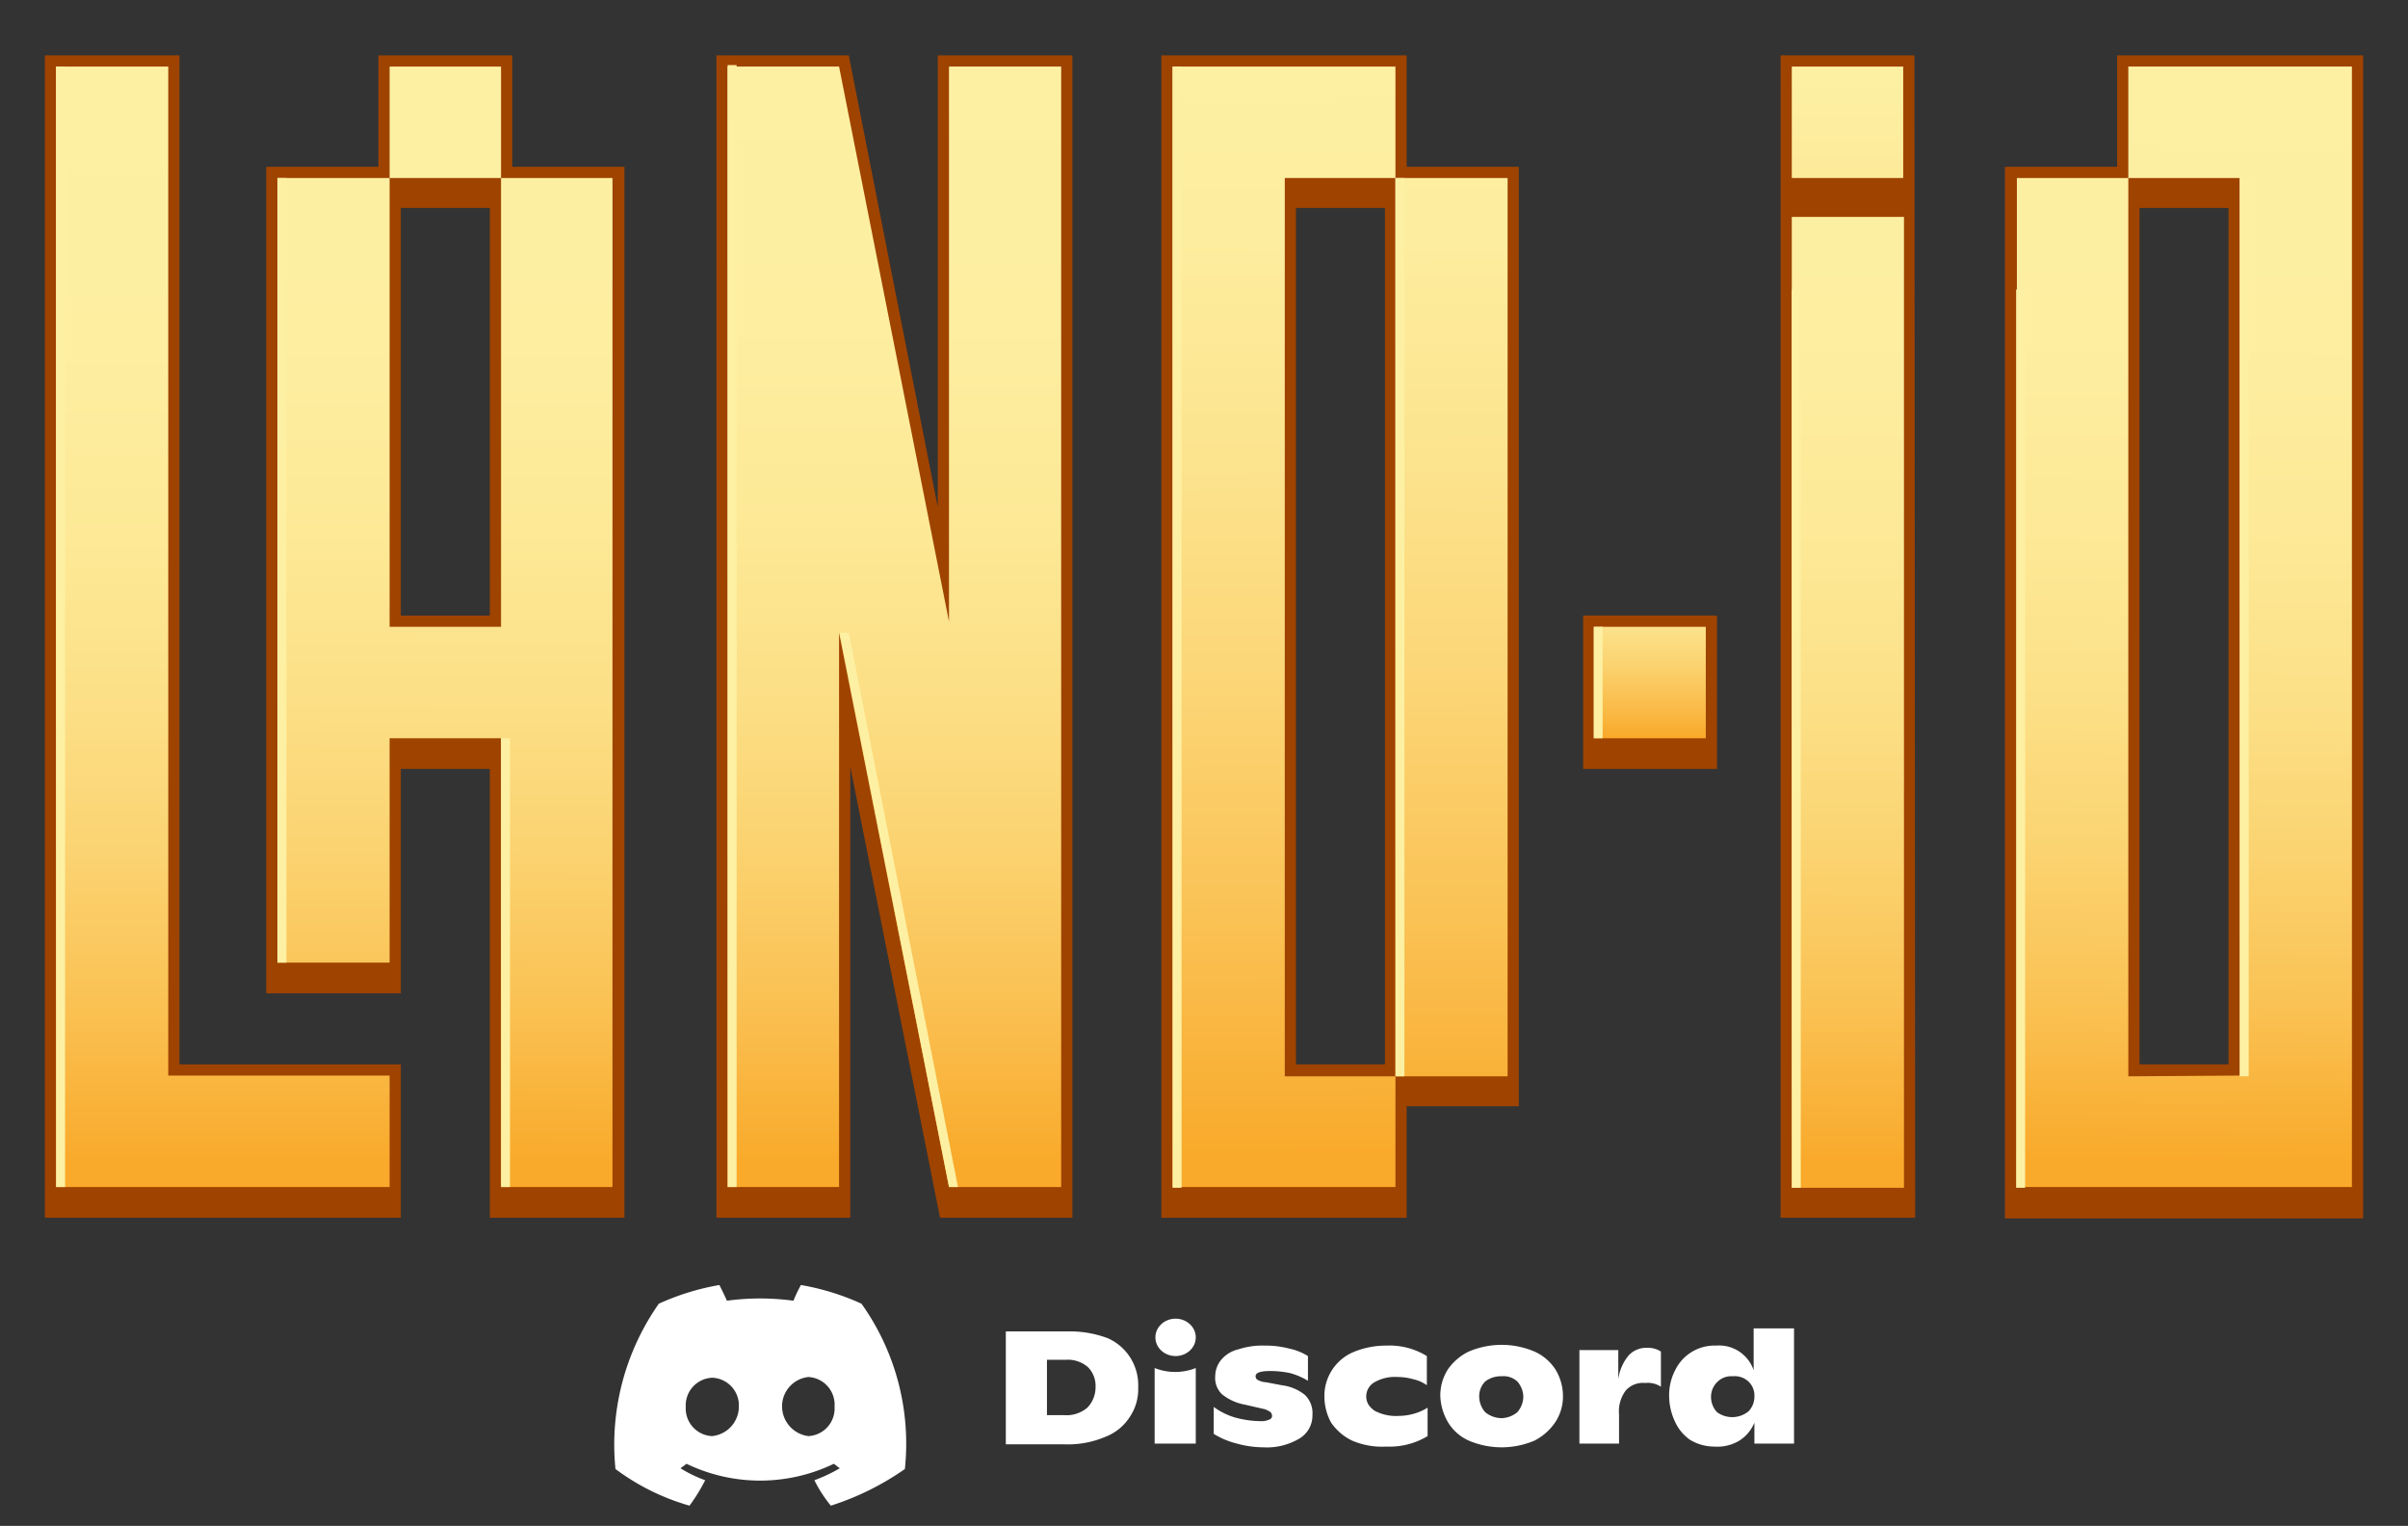
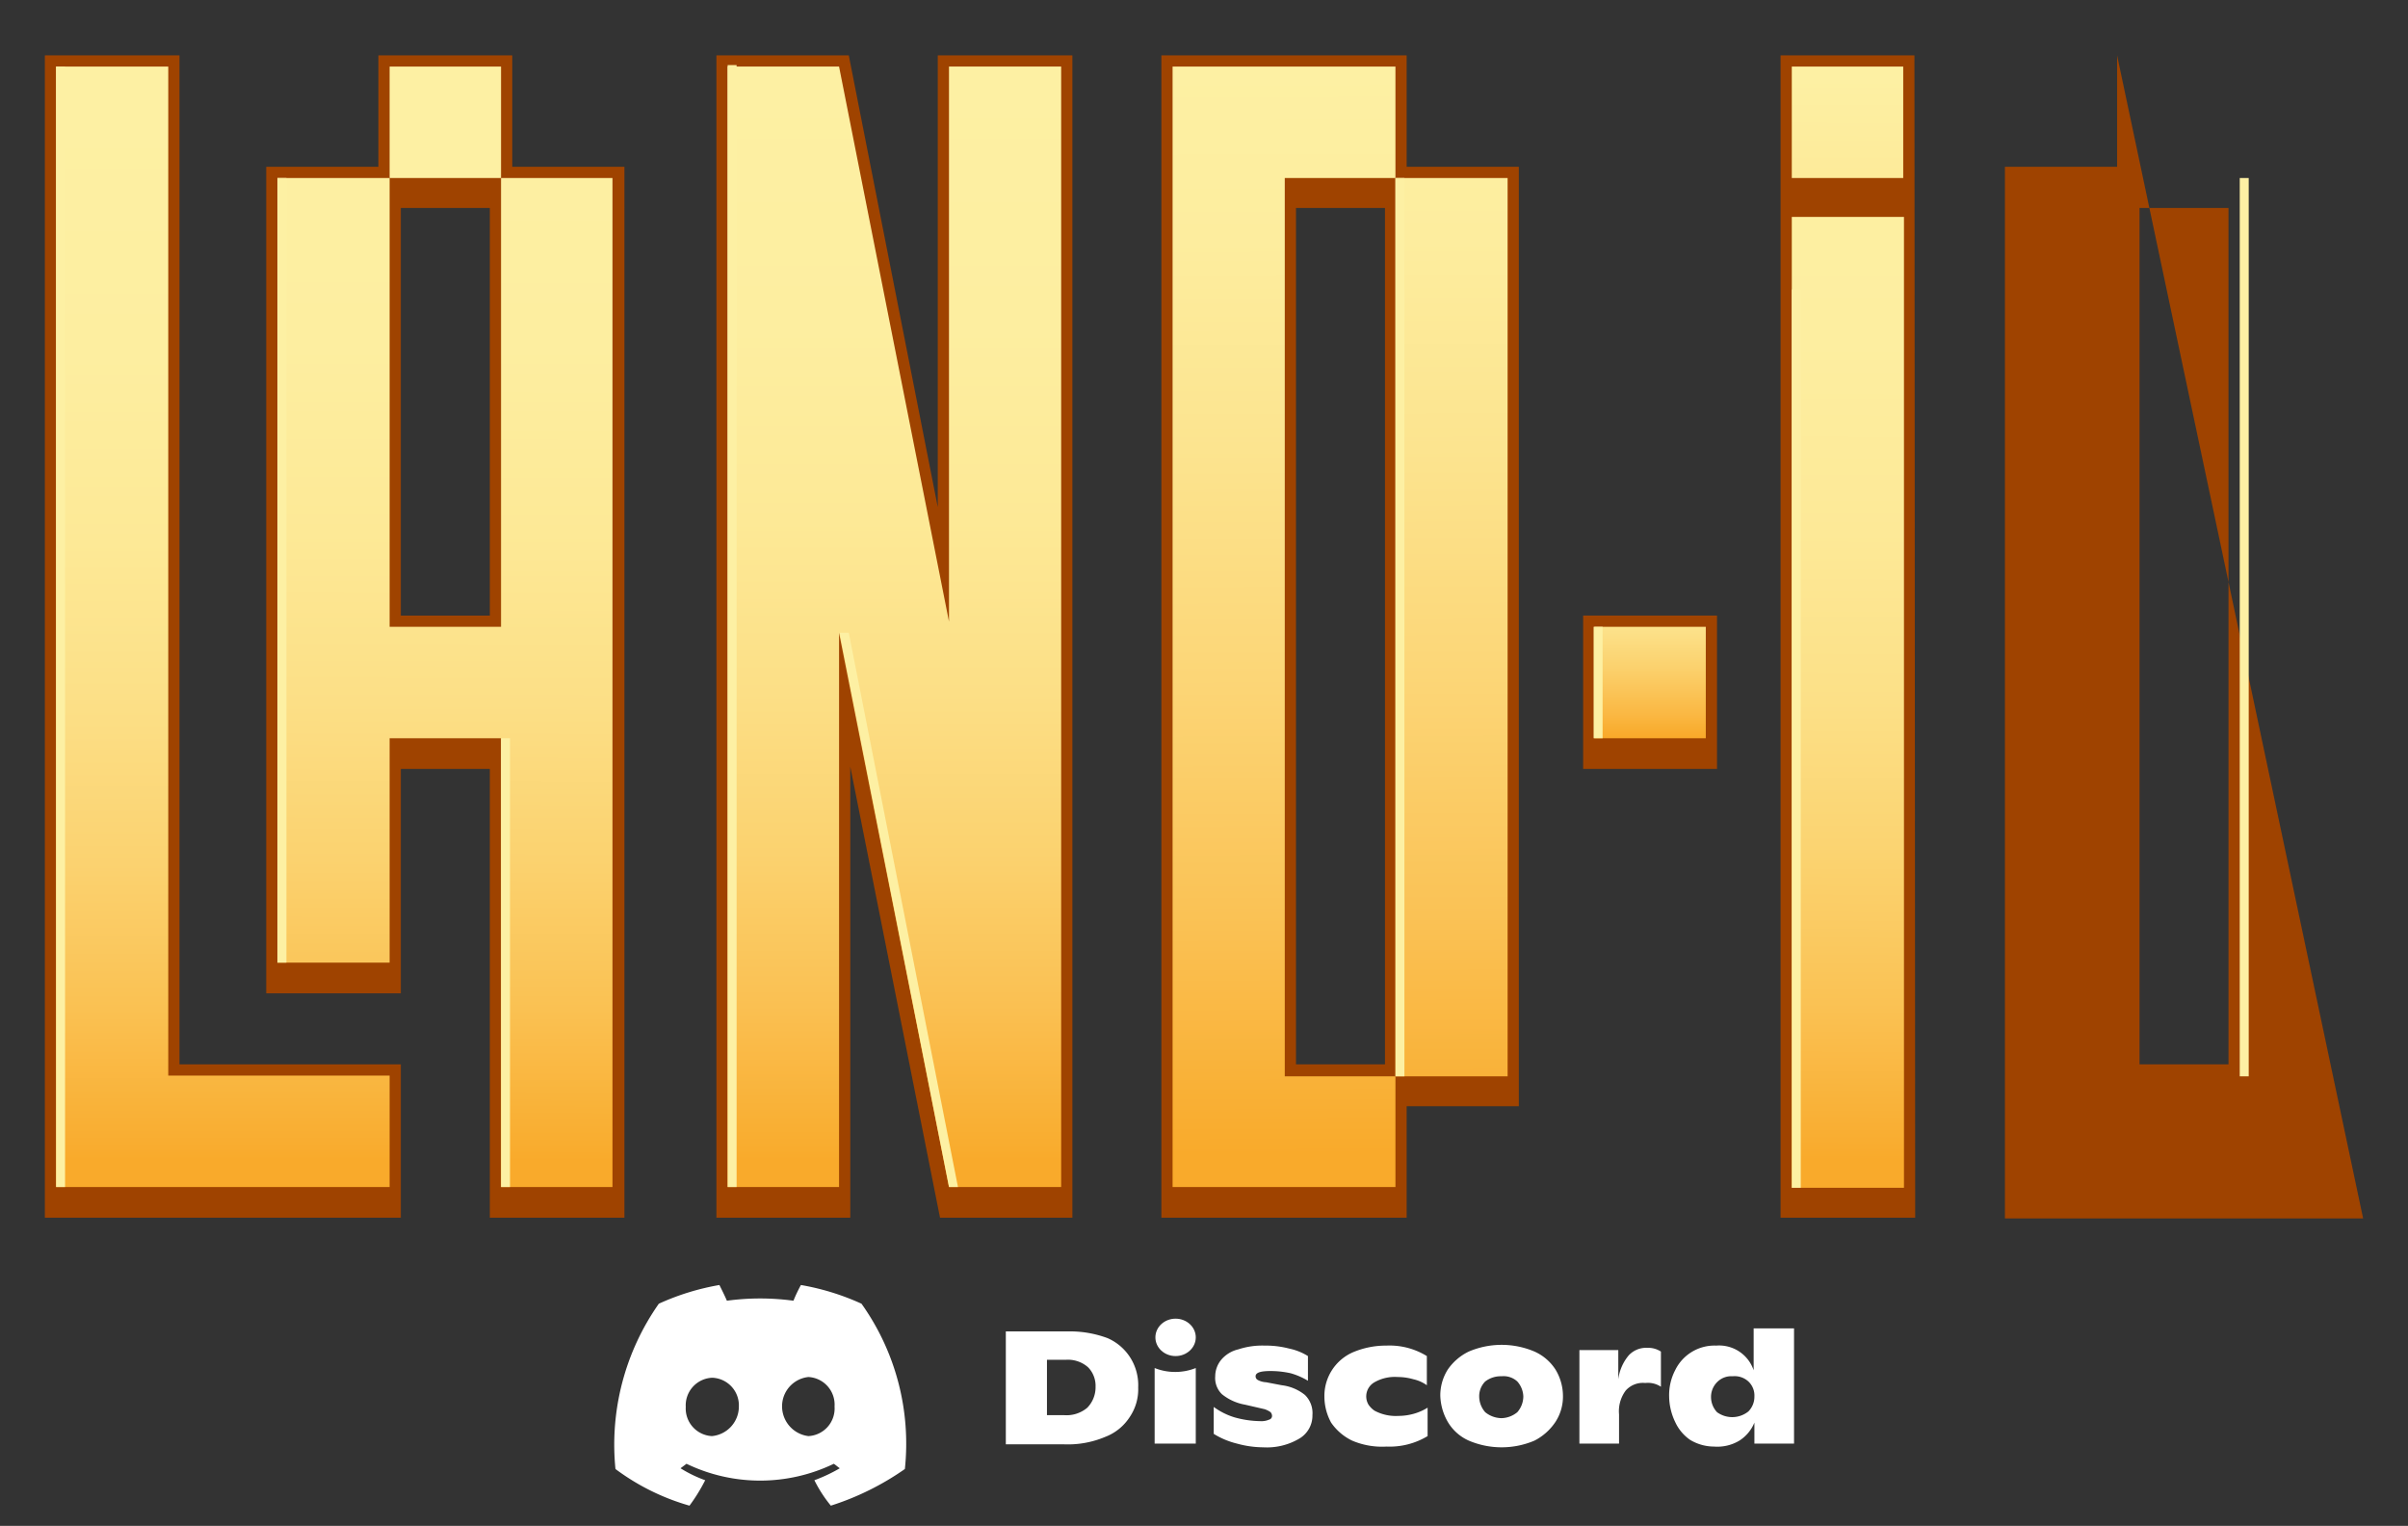
<svg xmlns="http://www.w3.org/2000/svg" xmlns:xlink="http://www.w3.org/1999/xlink" id="Layer_1" data-name="Layer 1" width="322" height="204" viewBox="0 0 322 204">
  <rect x="0" y="0" width="322" height="204" fill="#333333" stroke="none" />
  <defs>
    <style>.cls-1{fill:#9f4300;}.cls-2{fill:url(#linear-gradient);}.cls-3{fill:#fdf0a3;}.cls-4{fill:url(#linear-gradient-2);}.cls-5{fill:url(#linear-gradient-3);}.cls-6{fill:url(#linear-gradient-4);}.cls-7{fill:url(#linear-gradient-5);}.cls-8{fill:url(#linear-gradient-6);}.cls-9{fill:url(#linear-gradient-7);}.cls-10{fill:url(#linear-gradient-8);}.cls-11{fill:url(#linear-gradient-9);}.cls-12{fill:url(#linear-gradient-10);}.cls-13{fill:#fff;}</style>
    <linearGradient id="linear-gradient" x1="29.8" y1="608.217" x2="29.8" y2="749.087" gradientTransform="translate(0 -594)" gradientUnits="userSpaceOnUse">
      <stop offset="0" stop-color="#fdf0a3" />
      <stop offset="0.237" stop-color="#fdeea0" />
      <stop offset="0.414" stop-color="#fde996" />
      <stop offset="0.572" stop-color="#fcdf86" />
      <stop offset="0.719" stop-color="#fbd270" />
      <stop offset="0.857" stop-color="#fac152" />
      <stop offset="0.988" stop-color="#f9ac2f" />
      <stop offset="1" stop-color="#f9aa2b" />
    </linearGradient>
    <linearGradient id="linear-gradient-2" x1="193.86" y1="603.065" x2="194.327" y2="748.477" gradientTransform="translate(0 -594)" gradientUnits="userSpaceOnUse">
      <stop offset="0" stop-color="#fdf0a3" />
      <stop offset="0.158" stop-color="#fded9e" />
      <stop offset="0.35" stop-color="#fce48f" />
      <stop offset="0.559" stop-color="#fcd677" />
      <stop offset="0.779" stop-color="#fac255" />
      <stop offset="0.998" stop-color="#f9aa2b" />
    </linearGradient>
    <linearGradient id="linear-gradient-3" x1="171.46" y1="603.137" x2="171.928" y2="748.549" xlink:href="#linear-gradient-2" />
    <linearGradient id="linear-gradient-4" x1="220.65" y1="669.977" x2="220.65" y2="705.044" gradientTransform="translate(0 -594)" gradientUnits="userSpaceOnUse">
      <stop offset="0" stop-color="#fdf0a3" />
      <stop offset="0.095" stop-color="#fdec9d" />
      <stop offset="0.227" stop-color="#fce28b" />
      <stop offset="0.38" stop-color="#fbd16d" />
      <stop offset="0.548" stop-color="#fab945" />
      <stop offset="0.642" stop-color="#f9aa2b" />
    </linearGradient>
    <linearGradient id="linear-gradient-5" x1="247.37" y1="604.516" x2="246.902" y2="748.993" gradientTransform="translate(0 -594)" gradientUnits="userSpaceOnUse">
      <stop offset="0" stop-color="#fdf0a3" />
      <stop offset="0.243" stop-color="#fdeea0" />
      <stop offset="0.42" stop-color="#fde997" />
      <stop offset="0.576" stop-color="#fce087" />
      <stop offset="0.719" stop-color="#fbd370" />
      <stop offset="0.855" stop-color="#fac254" />
      <stop offset="0.982" stop-color="#f9ad31" />
      <stop offset="1" stop-color="#f9aa2b" />
    </linearGradient>
    <linearGradient id="linear-gradient-6" x1="247.069" y1="604.515" x2="246.601" y2="748.992" gradientTransform="translate(0 -594)" gradientUnits="userSpaceOnUse">
      <stop offset="0" stop-color="#fdf0a3" />
      <stop offset="0.999" stop-color="#fab33c" />
    </linearGradient>
    <linearGradient id="linear-gradient-7" x1="292.884" y1="604.522" x2="291.481" y2="748.998" gradientTransform="translate(0 -594)" gradientUnits="userSpaceOnUse">
      <stop offset="0" stop-color="#fdf0a3" />
      <stop offset="0.243" stop-color="#fdeea0" />
      <stop offset="0.42" stop-color="#fde997" />
      <stop offset="0.576" stop-color="#fce087" />
      <stop offset="0.719" stop-color="#fbd370" />
      <stop offset="0.855" stop-color="#fac254" />
      <stop offset="0.982" stop-color="#f9ad30" />
      <stop offset="1" stop-color="#f9aa2b" />
    </linearGradient>
    <linearGradient id="linear-gradient-8" x1="59.655" y1="606.682" x2="59.374" y2="749.136" gradientTransform="translate(0 -594)" gradientUnits="userSpaceOnUse">
      <stop offset="0" stop-color="#fdf0a3" />
      <stop offset="0.235" stop-color="#fdeea0" />
      <stop offset="0.412" stop-color="#fde996" />
      <stop offset="0.571" stop-color="#fcdf86" />
      <stop offset="0.718" stop-color="#fbd26f" />
      <stop offset="0.858" stop-color="#fac152" />
      <stop offset="0.99" stop-color="#f9ac2e" />
      <stop offset="1" stop-color="#f9aa2b" />
    </linearGradient>
    <linearGradient id="linear-gradient-9" x1="365" y1="610.35" x2="365.429" y2="610.35" xlink:href="#linear-gradient-6" />
    <linearGradient id="linear-gradient-10" x1="119.6" y1="604.051" x2="119.6" y2="748.995" gradientTransform="translate(0 -594)" gradientUnits="userSpaceOnUse">
      <stop offset="0" stop-color="#fdf0a3" />
      <stop offset="0.234" stop-color="#fdeea0" />
      <stop offset="0.412" stop-color="#fde996" />
      <stop offset="0.57" stop-color="#fcdf86" />
      <stop offset="0.718" stop-color="#fbd26f" />
      <stop offset="0.858" stop-color="#fac052" />
      <stop offset="0.991" stop-color="#f9ac2e" />
      <stop offset="1" stop-color="#f9aa2b" />
    </linearGradient>
  </defs>
  <polygon class="cls-1" points="24 10 24 7.4 6 7.4 6 162.8 53.6 162.8 53.6 142.3 24 142.3 24 10" />
  <polygon class="cls-2" points="22.5 8.9 7.5 8.9 7.5 158.7 52.1 158.7 52.1 143.8 22.5 143.8 22.5 8.9" />
  <rect class="cls-3" x="7.5" y="8.9" width="1.2" height="149.8" />
  <path class="cls-1" d="M188.1,7.4H155.3V162.8h32.8V147.9h15V22.3h-15Zm-14.8,135V27.8h11.9V142.3H173.3Z" />
  <rect class="cls-4" x="186.6" y="23.8" width="15" height="120.1" />
  <polygon class="cls-5" points="156.8 8.9 156.8 158.7 186.6 158.7 186.6 143.9 171.8 143.9 171.8 23.8 186.6 23.8 186.6 8.9 156.8 8.9" />
-   <rect class="cls-3" x="156.8" y="8.9" width="1.2" height="149.9" />
  <rect class="cls-3" x="186.6" y="23.8" width="1.2" height="120.1" />
  <rect class="cls-1" x="211.7" y="82.3" width="17.9" height="20.5" />
  <rect class="cls-6" x="213.2" y="83.8" width="14.9" height="14.9" />
  <rect class="cls-3" x="213.1" y="83.8" width="1.2" height="14.9" />
  <polygon class="cls-1" points="256 7.4 238.1 7.4 238.1 162.8 256.1 162.8 256 7.4" />
  <rect class="cls-7" x="239.6" y="29" width="15" height="129.8" />
  <rect class="cls-8" x="239.6" y="8.9" width="14.9" height="14.9" />
  <rect class="cls-3" x="239.6" y="38.7" width="1.2" height="120.1" />
-   <path class="cls-1" d="M283.1,7.4V22.3h-15V162.9H316V7.4Zm3,135V27.8H298V142.3H286.1Z" />
-   <polygon class="cls-9" points="284.6 8.9 284.6 23.8 299.5 23.8 299.5 143.8 284.6 143.9 284.6 143.8 284.6 23.8 269.7 23.8 269.7 158.7 314.5 158.7 314.5 8.9 284.6 8.9" />
-   <rect class="cls-3" x="269.6" y="38.7" width="1.2" height="120.1" />
+   <path class="cls-1" d="M283.1,7.4V22.3h-15V162.9H316Zm3,135V27.8H298V142.3H286.1Z" />
  <rect class="cls-3" x="299.5" y="23.8" width="1.2" height="120.1" />
  <path class="cls-1" d="M68.5,7.4H50.6V22.3h-15V132.8h18v-30H65.5v60h18V22.3h-15ZM53.6,82.3V27.8H65.5V82.3Z" />
  <polygon class="cls-10" points="67 83.8 52.1 83.8 52.1 23.8 37.1 23.8 37.1 128.7 52.1 128.7 52.1 98.7 67 98.7 67 158.7 81.9 158.7 81.9 23.8 67 23.8 67 83.8" />
  <rect class="cls-11" x="52.1" y="8.9" width="14.9" height="14.9" />
  <rect class="cls-3" x="37.1" y="23.8" width="1.2" height="104.9" />
  <rect class="cls-3" x="67" y="98.7" width="1.2" height="60" />
  <polygon class="cls-1" points="125.4 67.8 113.5 7.4 95.8 7.4 95.8 162.8 113.7 162.8 113.7 102.5 125.7 162.8 143.4 162.8 143.4 7.4 125.4 7.4 125.4 67.8" />
  <polygon class="cls-12" points="126.9 83.1 112.2 8.9 97.3 8.9 97.3 158.7 112.2 158.7 112.2 84.6 126.9 158.7 141.9 158.7 141.9 8.9 126.9 8.9 126.9 83.1" />
  <rect class="cls-3" x="97.3" y="8.7" width="1.2" height="150" />
  <polygon class="cls-3" points="128.1 158.7 113.5 84.6 112.3 84.6 126.9 158.7 128.1 158.7" />
  <g id="图层_2" data-name="图层 2">
    <g id="Discord_Logos" data-name="Discord Logos">
      <g id="Discord_Logo_-_Small_-_Blurple" data-name="Discord Logo - Small - Blurple">
        <path class="cls-13" d="M115.2,174.3a33.047,33.047,0,0,0-8.1-2.5,19.986,19.986,0,0,0-1,2.1,33.153,33.153,0,0,0-8.9,0c-.3-.7-.7-1.5-1-2.1a33.046,33.046,0,0,0-8.1,2.5,32.772,32.772,0,0,0-5.8,22.1h0a30.568,30.568,0,0,0,9.9,4.9,23.944,23.944,0,0,0,2.1-3.4,16.821,16.821,0,0,1-3.3-1.6l.8-.6a22.686,22.686,0,0,0,19.7,0c.3.2.5.4.8.6a21.096,21.096,0,0,1-3.4,1.6,17.907,17.907,0,0,0,2.2,3.4,36.59,36.59,0,0,0,9.9-4.9h0A32.24,32.24,0,0,0,115.2,174.3ZM95.2,192a3.694,3.694,0,0,1-3.5-3.9h0a3.694,3.694,0,0,1,3.5-3.9h.1a3.701,3.701,0,0,1,3.5,3.9h0v.1a3.975,3.975,0,0,1-3.6,3.8Zm12.9,0a4.016,4.016,0,0,1-3.5-4.4,3.937,3.937,0,0,1,3.5-3.5h0a3.701,3.701,0,0,1,3.5,3.9v.1a3.694,3.694,0,0,1-3.5,3.9Z" />
        <path class="cls-13" d="M134.6,178H143a14.405,14.405,0,0,1,5.1.9,6.813,6.813,0,0,1,3.1,2.7,6.904,6.904,0,0,1,1,3.9,6.587,6.587,0,0,1-1.1,3.9,6.747,6.747,0,0,1-3.3,2.7,12.813,12.813,0,0,1-5.5,1h-7.8V178Zm7.7,11.2a4.304,4.304,0,0,0,3.1-1,3.928,3.928,0,0,0,1.1-2.8,3.541,3.541,0,0,0-1-2.6,4.064,4.064,0,0,0-3-1H140v7.4h2.3Z" />
        <path class="cls-13" d="M165.4,193a10.704,10.704,0,0,1-3.1-1.3v-3.6a9.196,9.196,0,0,0,2.8,1.4,13.317,13.317,0,0,0,3.4.5,2.537,2.537,0,0,0,1.2-.2.51.51,0,0,0,.4-.5.764.764,0,0,0-.2-.5,2.994,2.994,0,0,0-.8-.4l-2.6-.6a6.766,6.766,0,0,1-3.1-1.4,3.021,3.021,0,0,1-.9-2.4,3.495,3.495,0,0,1,.8-2.2,4.254,4.254,0,0,1,2.3-1.4,10.236,10.236,0,0,1,3.5-.5,12.424,12.424,0,0,1,3.3.4,7.714,7.714,0,0,1,2.5,1v3.3a9.431,9.431,0,0,0-2.3-1,12.413,12.413,0,0,0-2.7-.3c-1.3,0-2,.2-2,.7a.55.55,0,0,0,.3.5,2.607,2.607,0,0,0,1.1.3l2.1.4a6.09,6.09,0,0,1,3.1,1.3,3.394,3.394,0,0,1,1,2.7,3.56,3.56,0,0,1-1.7,3.1,8.517,8.517,0,0,1-4.9,1.2A13.449,13.449,0,0,1,165.4,193Z" />
        <path class="cls-13" d="M180.8,192.6a7.204,7.204,0,0,1-2.8-2.4,7.296,7.296,0,0,1-.9-3.5,6.365,6.365,0,0,1,3.8-5.9,11.302,11.302,0,0,1,4.5-.9,9.511,9.511,0,0,1,5.4,1.4v3.9a4.942,4.942,0,0,0-1.8-.8,7.612,7.612,0,0,0-2.1-.3,5.467,5.467,0,0,0-3.1.7,2.168,2.168,0,0,0-.8,3,3.043,3.043,0,0,0,.8.8,6.001,6.001,0,0,0,3.2.7,7.613,7.613,0,0,0,2.1-.3,7.104,7.104,0,0,0,1.8-.8V192a9.834,9.834,0,0,1-5.5,1.4A10.172,10.172,0,0,1,180.8,192.6Z" />
        <path class="cls-13" d="M196.4,192.6a6.163,6.163,0,0,1-2.8-2.5,7.42,7.42,0,0,1-1-3.5,6.434,6.434,0,0,1,1-3.5,7.204,7.204,0,0,1,2.8-2.4,11.206,11.206,0,0,1,8.8,0,6.465,6.465,0,0,1,2.8,2.4,6.818,6.818,0,0,1,1,3.5,6.203,6.203,0,0,1-1,3.5,7.465,7.465,0,0,1-2.8,2.5,11.206,11.206,0,0,1-8.8,0Zm6.5-3.8a3.227,3.227,0,0,0,.8-2.1,3.176,3.176,0,0,0-.8-2,2.701,2.701,0,0,0-2.1-.7,3.408,3.408,0,0,0-2.2.7,2.792,2.792,0,0,0-.8,2,3.227,3.227,0,0,0,.8,2.1,3.495,3.495,0,0,0,2.2.8,3.439,3.439,0,0,0,2.1-.8Z" />
        <path class="cls-13" d="M222.1,180.7v4.7a3.144,3.144,0,0,0-2.1-.5,3.071,3.071,0,0,0-2.6,1,4.623,4.623,0,0,0-.9,3.2V193h-5.3V180.5h5.2v3.9a6.196,6.196,0,0,1,1.4-3.2,3.174,3.174,0,0,1,2.5-1A3.086,3.086,0,0,1,222.1,180.7Z" />
        <path class="cls-13" d="M239.9,177.6V193h-5.3v-2.8a5.202,5.202,0,0,1-2,2.4,5.728,5.728,0,0,1-3.4.8,6.204,6.204,0,0,1-3.2-.9,5.88,5.88,0,0,1-2-2.4,8.075,8.075,0,0,1-.8-3.4,7.19,7.19,0,0,1,.8-3.5,5.846,5.846,0,0,1,5.5-3.3,4.872,4.872,0,0,1,5,3.3v-5.6Zm-6.1,11.1a2.792,2.792,0,0,0,.8-2,2.568,2.568,0,0,0-.8-2,2.701,2.701,0,0,0-2.1-.7,2.646,2.646,0,0,0-2.1.8,2.792,2.792,0,0,0-.8,2,2.973,2.973,0,0,0,.8,2,3.453,3.453,0,0,0,4.2-.1Z" />
        <ellipse class="cls-13" cx="157.2" cy="178.8" rx="2.7" ry="2.5" />
        <path class="cls-13" d="M159.9,182.9a7.465,7.465,0,0,1-5.5,0V193h5.5Z" />
      </g>
    </g>
  </g>
</svg>